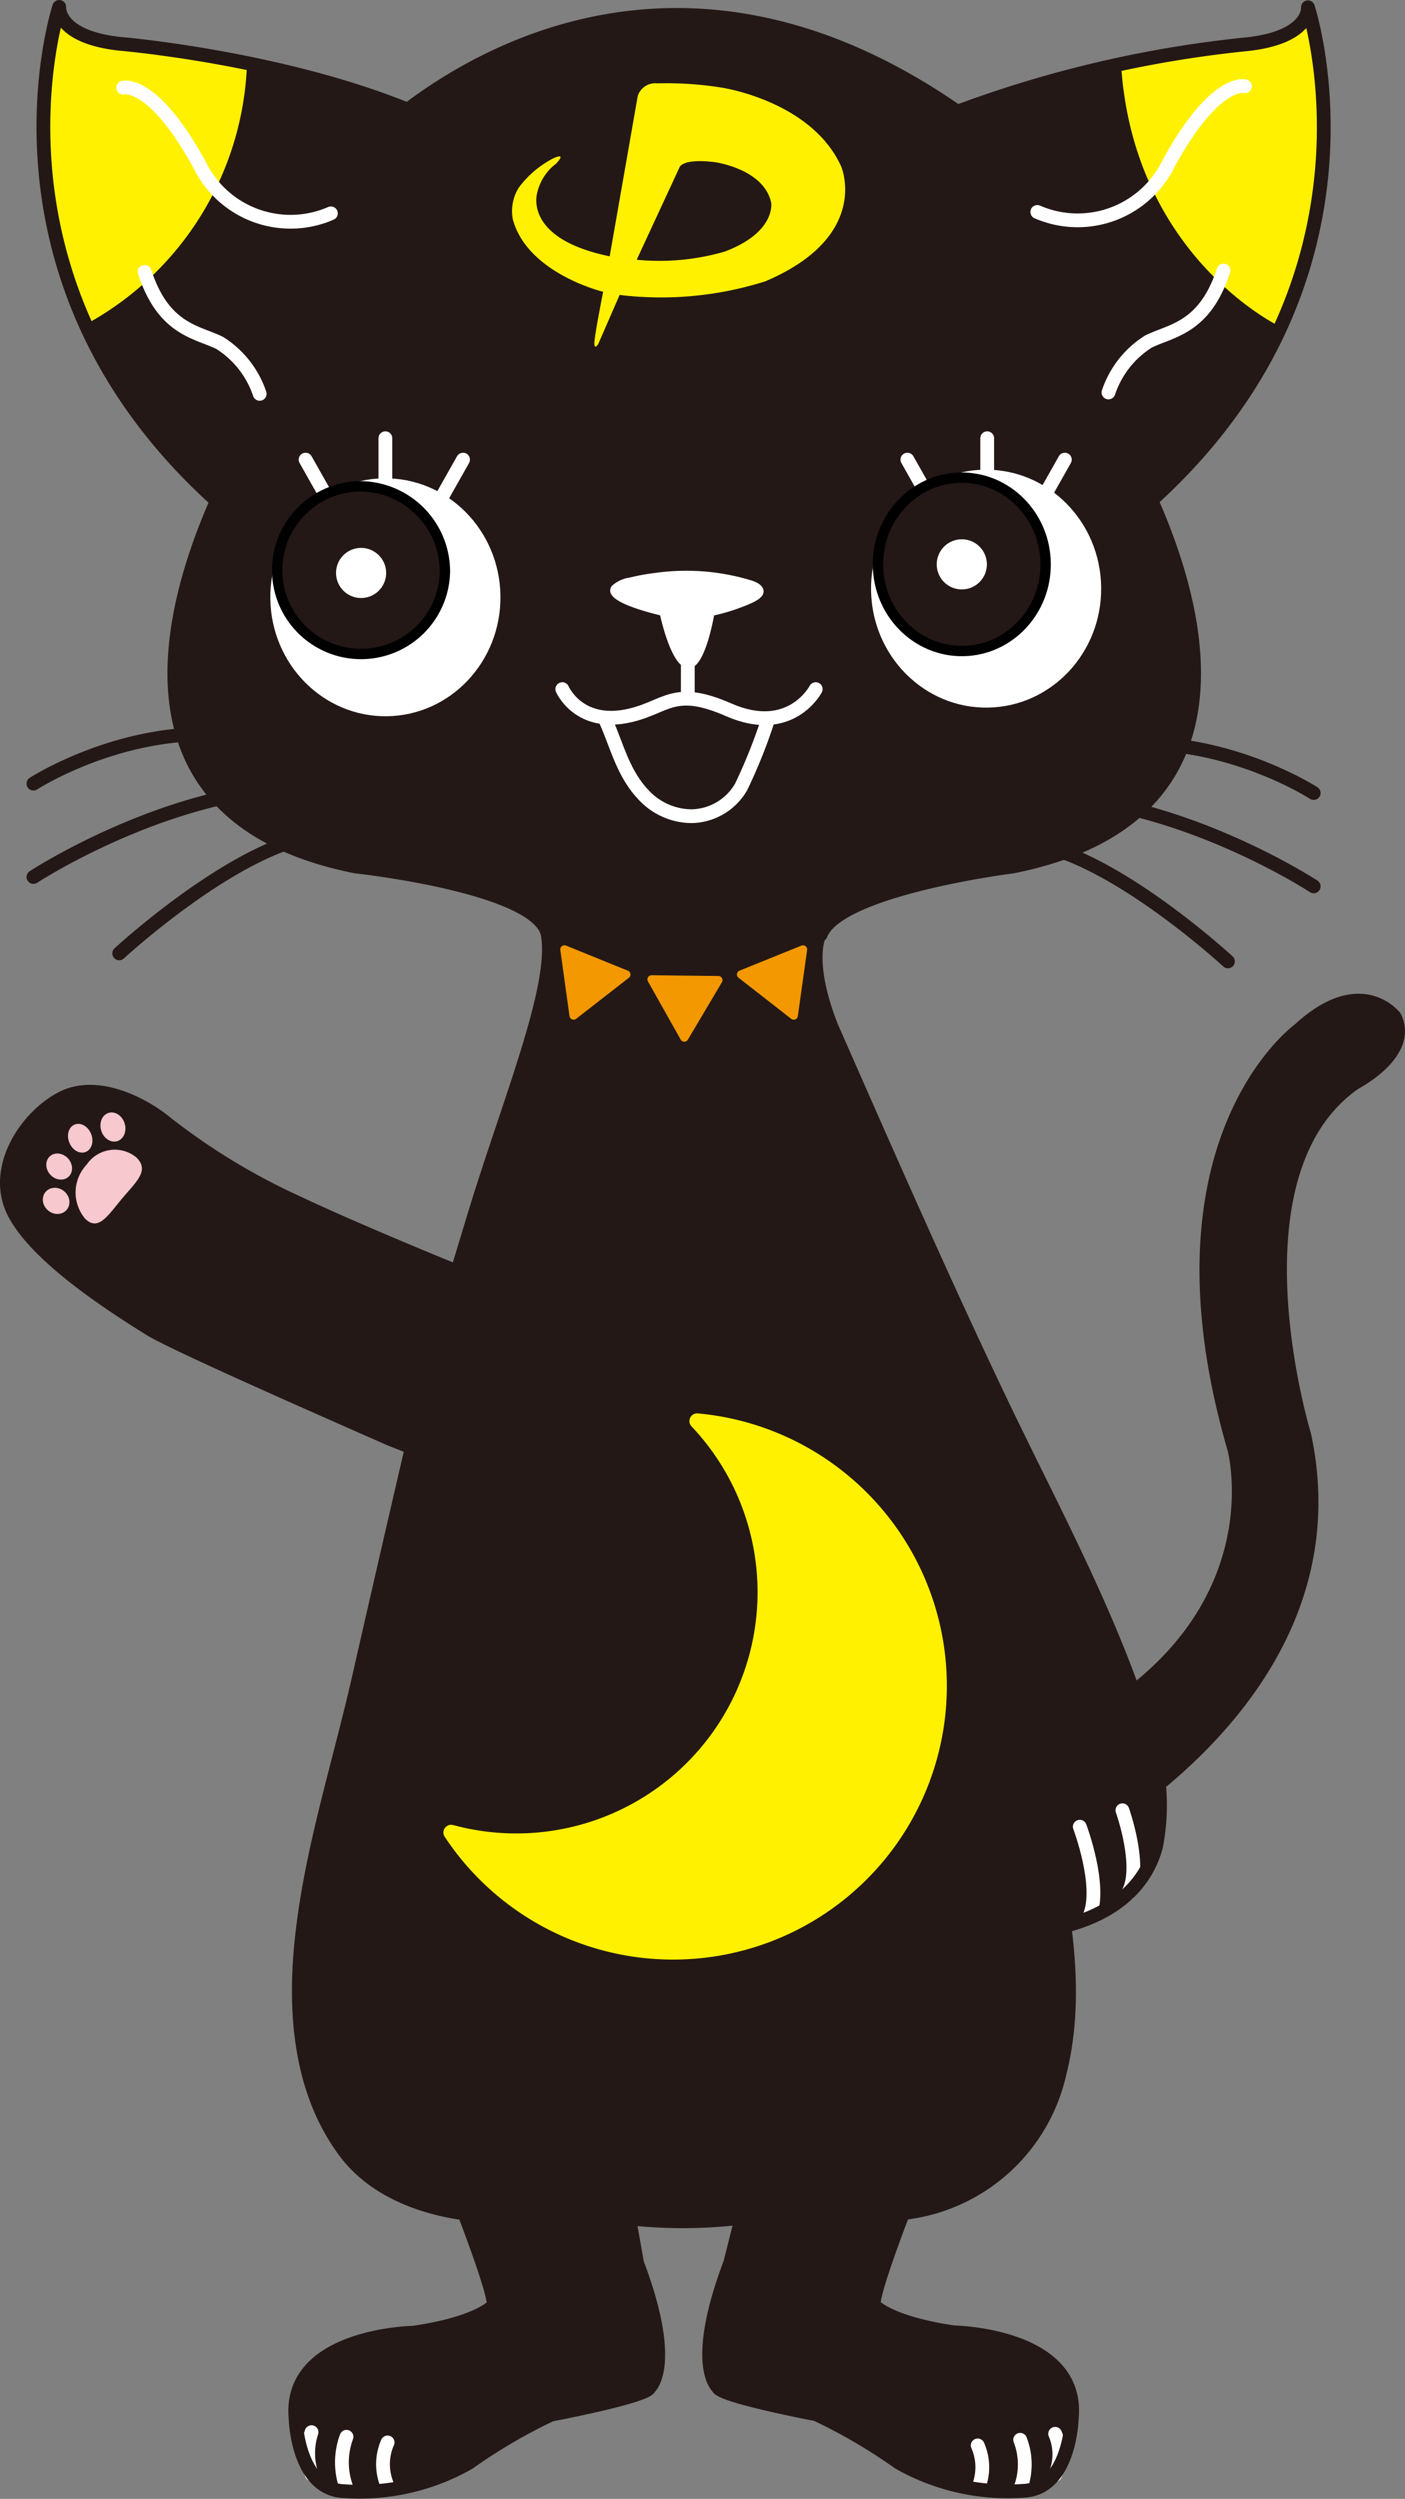
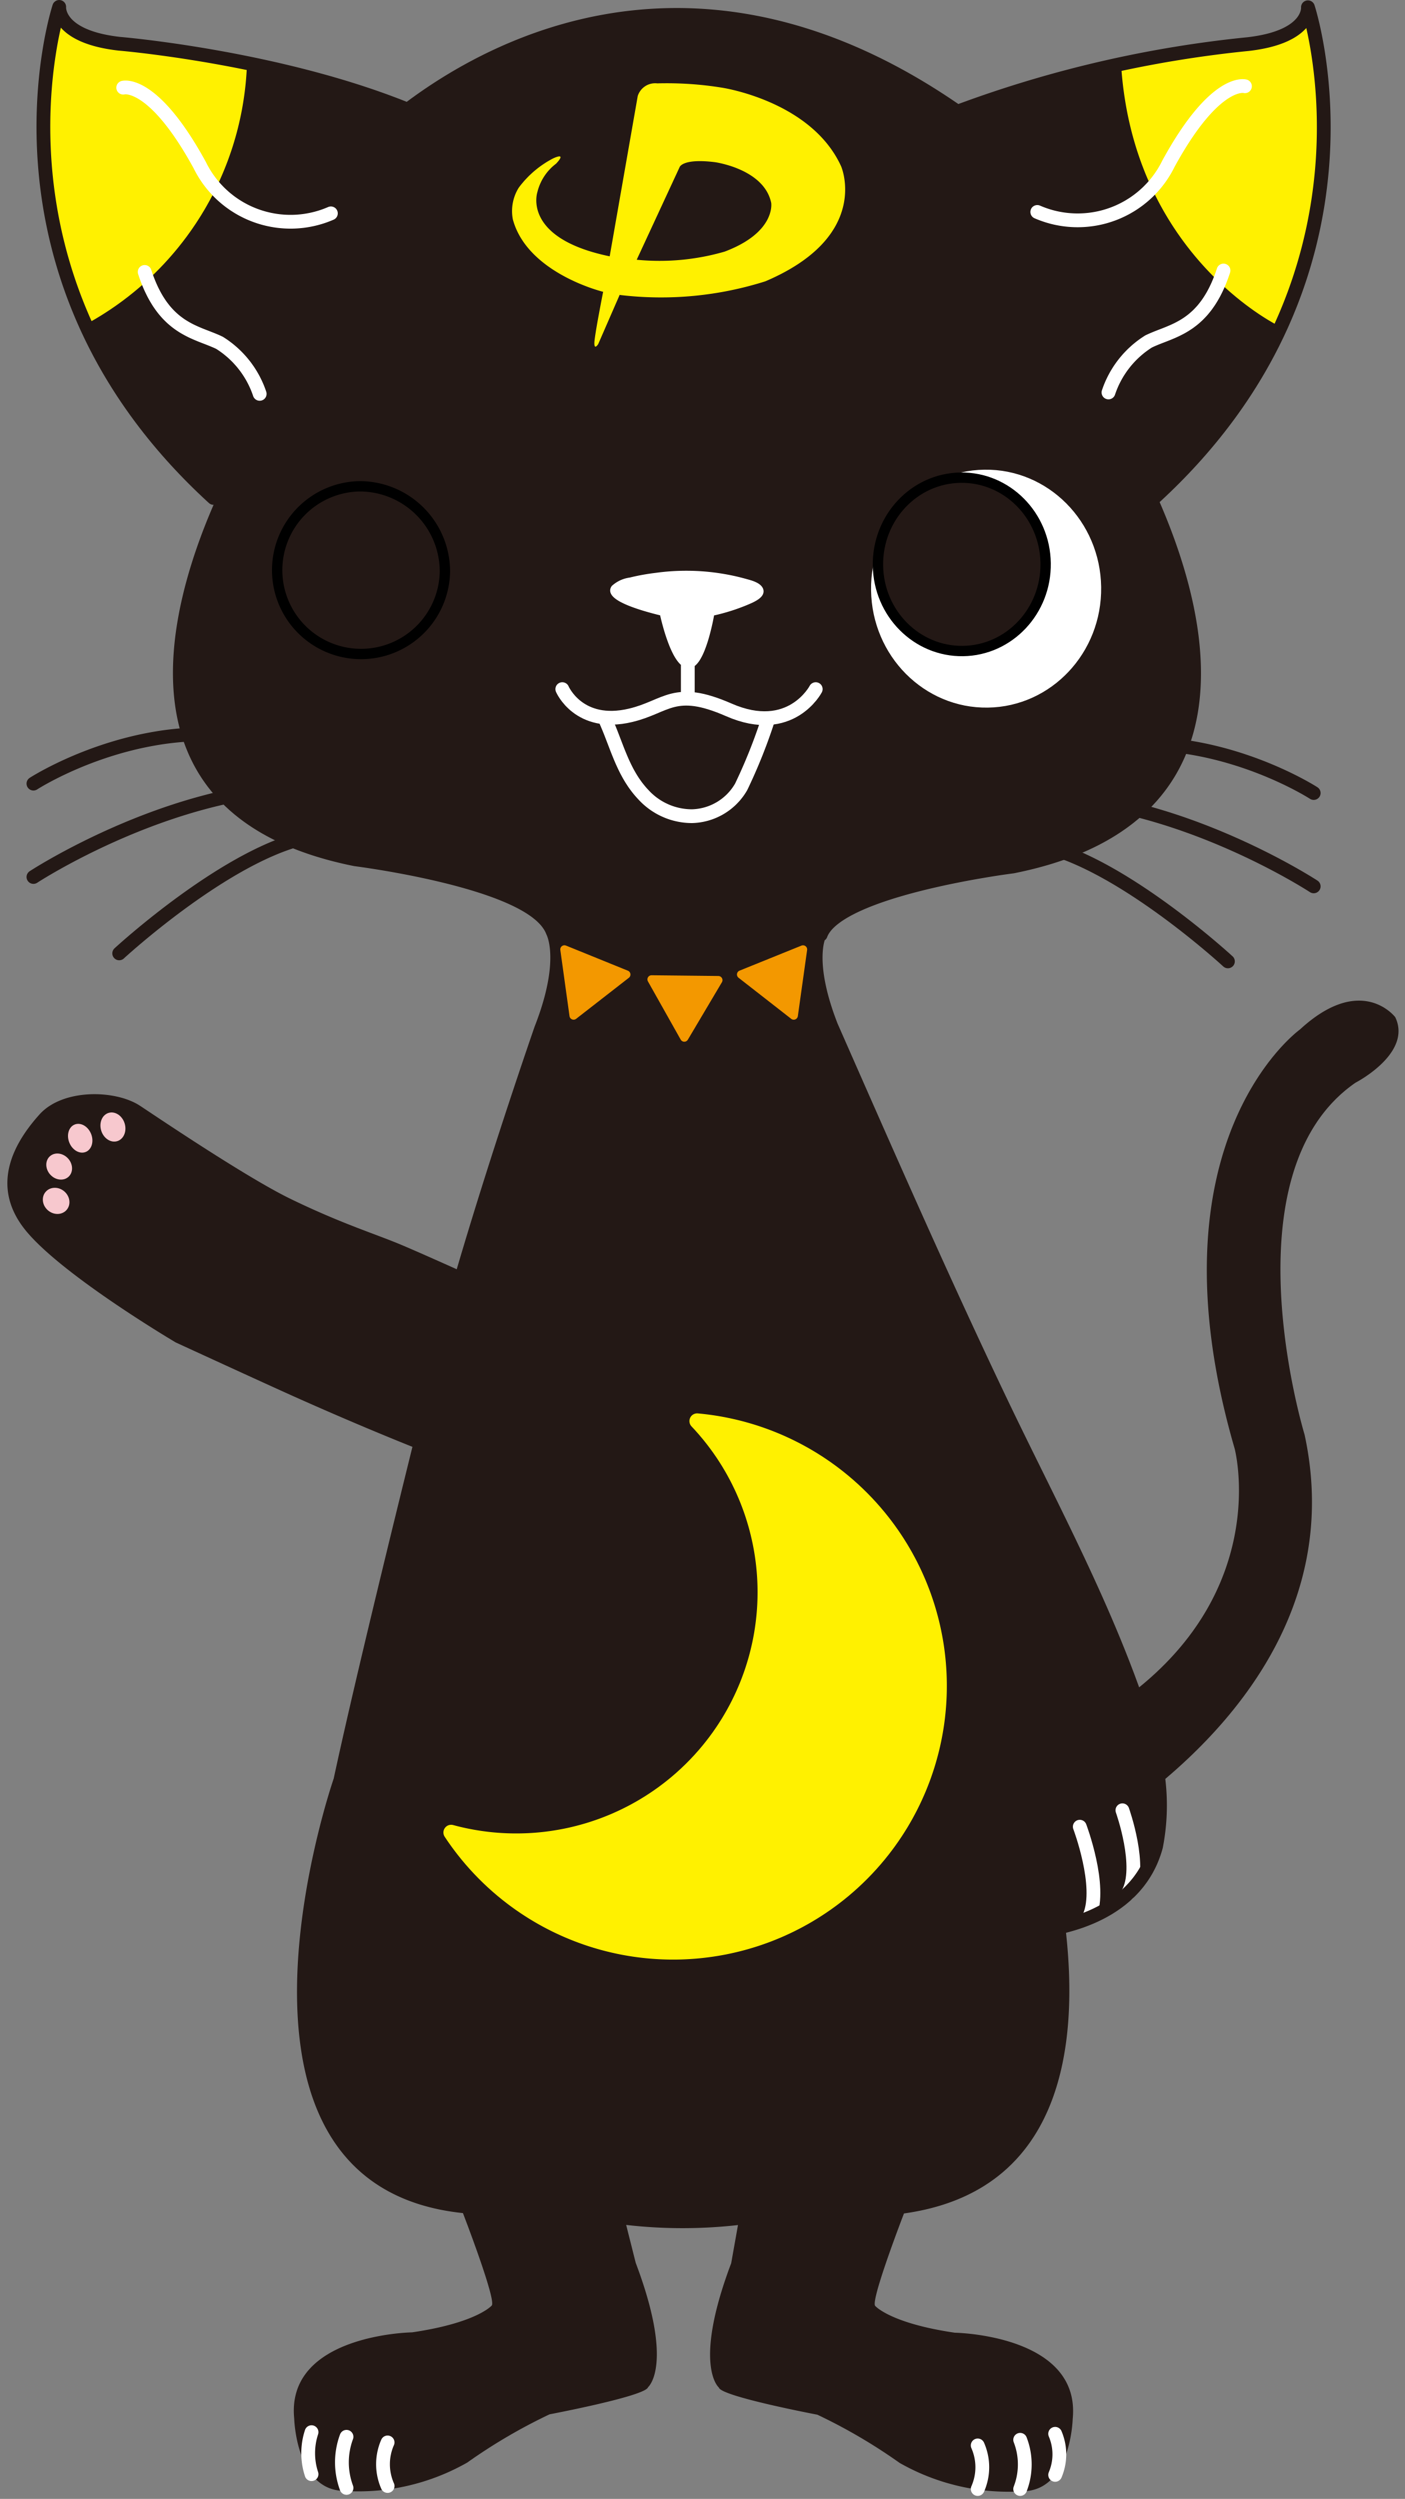
<svg xmlns="http://www.w3.org/2000/svg" viewBox="0 0 87.099 154.959">
  <rect x="0" y="0" width="87.099" height="154.959" fill="#808080" stroke="none" />
  <title>ふぁいにゃんず ガイドライン 最終イラストデータ</title>
  <path d="M86.492 63.074s-2.088-2.75-5.905.766c0 0-9.598 6.887-4.046 25.999 0 0 2.174 8.236-5.932 14.802l-.332.264c-2.318-5.685-5.772-12.943-5.772-12.943-3.067-5.618-12.913-28.29-12.913-28.29-1.616-4.128-.723-5.712-.723-5.712 1.055-2.863 11.906-4.227 11.906-4.227 15.026-3 11.717-15.716 8.529-22.848l.203.016C86.58 17.113 81.074.45 81.074.45s.18 1.842-3.715 2.285a71.99 71.99 0 0 0-17.87 4.14l-.039.134c-15.877-11.11-28.652-4.397-34.178-.206-8.05-3.275-17.893-4.09-17.893-4.09C3.484 2.268 3.664.426 3.664.426s-5.505 16.664 9.567 30.451l.228-.069C10.263 37.931 6.9 50.703 21.964 53.71c0 0 10.85 1.364 11.905 4.227 0 0 .894 1.584-.722 5.711 0 0-2.65 7.62-4.833 15.06 0 0-2.432-1.094-3.49-1.536-1.617-.676-3.673-1.303-6.807-2.825-2.847-1.382-8.726-5.381-9.356-5.789-1.532-.99-4.765-1.052-6.205.543-1.498 1.662-3.131 4.343-.916 7.137s9.355 7.009 9.355 7.009 5.598 2.576 7.33 3.351c1.414.634 4.247 1.883 7.343 3.123-.856 3.46-3.579 14.505-4.88 20.567 0 0-8.73 25.194 8.01 26.949 0 0 2.104 5.45 1.782 5.736 0 0-.923 1.071-4.933 1.659 0 0-7.83.118-7.308 5.35 0 0 .108 4.405 3.046 4.48a13.643 13.643 0 0 0 7.686-1.758 33.802 33.802 0 0 1 5.099-2.989s5.979-1.133 6.104-1.683c0 0 1.637-1.35-.764-7.708l-.653-2.594.044-.19a30.854 30.854 0 0 0 6.905.055l.087.136-.465 2.616c-2.4 6.358-.763 7.708-.763 7.708.124.55 6.103 1.683 6.103 1.683a33.806 33.806 0 0 1 5.099 2.989 13.642 13.642 0 0 0 7.686 1.758c2.939-.075 3.046-4.479 3.046-4.479.522-5.233-7.308-5.351-7.308-5.351-4.01-.588-4.933-1.66-4.933-1.66-.322-.285 1.781-5.735 1.781-5.735 9.978-1.394 10.894-10.653 9.977-17.99 5.804-1.045 6.174-5.759 5.83-8.628 5.186-4.273 11.207-11.614 9.027-21.68 0 0-4.949-16.216 3.16-21.824 0 0 3.54-1.817 2.459-4.065z" fill="#231815" />
  <path d="M15.313 3.91S5.015 3.04 3.894 1.36C2.69-.448 1.873 14.757 5.304 20.123A19.159 19.159 0 0 0 15.313 3.91zm54.18-.002S79.545 2.79 80.935 1.324s1.346 16.115-1.66 18.887c0 0-9.069-4.36-9.782-16.303zM52.146 10.32c-1.85-4.075-7.412-4.887-7.412-4.887a21.478 21.478 0 0 0-3.988-.263 1.132 1.132 0 0 0-1.212.788l-1.738 9.937c-5.45-1.125-4.484-3.975-4.484-3.975a3.137 3.137 0 0 1 1.163-1.772c.721-.778-.216-.31-.216-.31a6.22 6.22 0 0 0-2.1 1.8 2.736 2.736 0 0 0-.366 1.97c.91 3.356 5.597 4.487 5.597 4.487s-.531 2.681-.544 3.163.238.08.238.08l1.331-3.056.044.013a21.415 21.415 0 0 0 8.987-.85c6.575-2.8 4.7-7.125 4.7-7.125zm-7.237 5.287a14.49 14.49 0 0 1-5.438.5l2.663-5.75s.187-.55 2.187-.3c0 0 3.05.413 3.488 2.526 0 0 .3 1.825-2.9 3.025z" fill="#fff100" />
  <path d="M20.512 13.23a6.266 6.266 0 0 1-8.127-2.986C9.479 4.92 7.639 5.436 7.639 5.436m8.46 18.988a5.965 5.965 0 0 0-2.483-3.16c-1.417-.697-3.48-.814-4.647-4.401m55.335-3.72a6.266 6.266 0 0 0 8.128-2.987c2.905-5.323 4.745-4.807 4.745-4.807m-8.46 18.988a5.966 5.966 0 0 1 2.483-3.16c1.417-.698 3.48-.814 4.648-4.402" fill="none" stroke="#fff" stroke-linecap="round" stroke-linejoin="round" stroke-width=".854" />
  <path d="M41.048 38.036c-.3-.078-3.574-.825-3.008-1.603a1.896 1.896 0 0 1 1.03-.472 13.281 13.281 0 0 1 1.619-.293 13.688 13.688 0 0 1 5.524.374c.28.08.81.202.947.505.154.341-.374.592-.605.705a12.105 12.105 0 0 1-2.403.785l-.012-.005s-.56 3.388-1.502 3.254-1.59-3.25-1.59-3.25" fill="#fff" stroke="#fff" stroke-miterlimit="10" stroke-width=".296" />
  <path fill="none" stroke="#fff" stroke-linecap="round" stroke-linejoin="round" stroke-width=".854" d="M42.638 41.286v1.722m-7.78-.275s1.017 2.391 4.235 1.625c2.254-.536 2.692-1.825 6.084-.34 3.847 1.686 5.392-1.285 5.392-1.285" />
  <path fill="#f39800" stroke="#f39800" stroke-linecap="round" stroke-linejoin="round" stroke-width=".513" d="M35.559 62.976l-.569-4.102 3.837 1.558-3.268 2.544zm13.647.001l.575-4.101-3.839 1.553 3.264 2.548zm-6.785 1.365l-2.03-3.609 4.141.047-2.111 3.562z" />
  <path d="M21.481 151.109a4.551 4.551 0 0 0 0 3.17m2.547-2.821a3.35 3.35 0 0 0 0 2.703m-4.715-3.339a4.175 4.175 0 0 0 0 2.605m43.93-2.132a4.227 4.227 0 0 1 0 3.052m-2.633-2.703a3.35 3.35 0 0 1 0 2.703m4.801-3.424a3.248 3.248 0 0 1 0 2.548" fill="none" stroke="#fff" stroke-linecap="round" stroke-linejoin="round" stroke-width=".854" />
  <path d="M2.073 48.594s6.773-4.39 14.223-2.664M2.073 54.383s8.22-5.387 16.755-5.557M7.39 59.12s6.862-6.335 11.904-7.239m62.145-2.704s-6.773-4.39-14.223-2.664m14.223 8.452s-8.22-5.387-16.755-5.556m11.437 10.208s-6.86-6.335-11.903-7.24m-50.98-21.499C-1.834 17.091 3.671.428 3.671.428s-.18 1.841 3.715 2.284c0 0 9.842.816 17.893 4.09M71.514 30.9C86.588 17.114 81.082.45 81.082.45s.18 1.842-3.716 2.285a71.99 71.99 0 0 0-17.87 4.14M22.318 9.406S39.29-9.292 61.901 8.838M34.705 136.775a30.385 30.385 0 0 0 14.67.138" fill="none" stroke="#231815" stroke-linecap="round" stroke-linejoin="round" stroke-width=".854" />
  <path d="M37.508 44.594c.728 1.579 1.084 3.324 2.378 4.687a4.085 4.085 0 0 0 3.012 1.332 3.618 3.618 0 0 0 3.047-1.817 33.08 33.08 0 0 0 1.652-4.124" fill="none" stroke="#fff" stroke-linecap="round" stroke-linejoin="round" stroke-width=".854" />
-   <path d="M39.033 137.73l.464 2.616c2.401 6.358.764 7.708.764 7.708-.125.55-6.104 1.683-6.104 1.683a33.806 33.806 0 0 0-5.098 2.99 13.642 13.642 0 0 1-7.686 1.757c-2.939-.075-3.046-4.479-3.046-4.479-.522-5.232 7.307-5.351 7.307-5.351 4.01-.588 4.934-1.66 4.934-1.66.322-.285-1.781-5.735-1.781-5.735-2.826-.395-5.698-1.517-7.43-3.867-2.82-3.825-3.138-8.784-2.633-13.338.603-5.44 2.321-10.712 3.527-16.033.635-2.8 2.62-11.461 3.28-14.256l-1.34-.528c-6.564-2.889-13.601-6.017-14.88-6.812C6.843 80.89 2.328 77.96.896 75.25s.667-5.957 2.929-7.14 5.21.464 6.49 1.539a40.198 40.198 0 0 0 8.2 4.966c3.668 1.74 9.83 4.239 9.83 4.239s.097-.307.987-3.252c2.16-7.148 5.199-14.355 4.625-17.642-.525-3.006-11.906-4.228-11.906-4.228-21.173-4.227-5.941-27.75-5.941-27.75m55.717 84.655c5.185-4.274 11.199-11.614 9.02-21.676 0 0-4.949-16.216 3.16-21.824 0 0 3.54-1.816 2.458-4.063 0 0-2.087-2.75-5.905.766 0 0-9.597 6.887-4.045 25.999 0 0 2.285 8.418-6.238 15.066M45.923 137.73l-.653 2.594c-2.4 6.357-.763 7.708-.763 7.708.124.55 6.103 1.683 6.103 1.683a33.8 33.8 0 0 1 5.099 2.989 13.643 13.643 0 0 0 7.686 1.758c2.938-.076 3.046-4.48 3.046-4.48.522-5.232-7.308-5.35-7.308-5.35-4.01-.588-4.934-1.66-4.934-1.66-.322-.286 1.782-5.736 1.782-5.736a11.178 11.178 0 0 0 9.703-8.676c1.094-4.287.484-8.95-.404-13.21-.78-3.752-2.066-7.39-2.888-11.14-.732-3.34-1.361-6.7-2.156-10.026" fill="none" stroke="#231815" stroke-linecap="round" stroke-linejoin="round" stroke-width=".854" />
  <path d="M69.58 112.257s1.273 3.552.334 5.171m-2.976-4.152s1.396 3.697.604 5.545" fill="none" stroke="#fff" stroke-linecap="round" stroke-linejoin="round" stroke-width=".854" />
  <path d="M43.217 88.124a15.438 15.438 0 0 1-15.25 25.512 16.491 16.491 0 1 0 15.25-25.512z" fill="#fff100" stroke="#fff100" stroke-linecap="round" stroke-linejoin="round" stroke-width=".957" />
  <path d="M65.982 119.44c2.672-.677 4.944-2.189 5.684-4.944a13.315 13.315 0 0 0-.63-7.286c-2.229-7.123-5.864-13.722-9.063-20.433-3.64-7.634-7.033-15.387-10.44-23.128-1.616-4.127-.722-5.711-.722-5.711l.066.022c1.055-2.863 11.905-4.227 11.905-4.227 21.174-4.227 5.94-27.75 5.94-27.75" fill="none" stroke="#231815" stroke-linecap="round" stroke-linejoin="round" stroke-width=".854" />
-   <path fill="none" stroke="#fff" stroke-linecap="round" stroke-linejoin="round" stroke-width=".854" d="M18.944 28.502l1.419 2.515m8.342-2.515l-1.419 2.515m-3.395-3.842v2.653m32.36-1.326l1.419 2.515m8.342-2.515l-1.419 2.515m-3.395-3.842v2.653" />
-   <ellipse cx="23.891" cy="37.038" rx="7.133" ry="7.378" transform="rotate(-.824 23.893 37.036)" fill="#fff" />
  <ellipse cx="61.131" cy="36.503" rx="7.133" ry="7.378" transform="rotate(-.819 61.128 36.5)" fill="#fff" />
  <path d="M27.581 35.456a5.2 5.2 0 1 1-5.274-5.3 5.289 5.289 0 0 1 5.274 5.3z" fill="#231815" stroke="#000" stroke-linecap="round" stroke-linejoin="round" stroke-width=".641" />
  <ellipse cx="59.624" cy="34.996" rx="5.198" ry="5.376" transform="rotate(-.825 59.622 34.994)" fill="#231815" stroke="#000" stroke-linecap="round" stroke-linejoin="round" stroke-width=".641" />
-   <path d="M23.938 35.53a1.553 1.553 0 1 1-1.554-1.553 1.553 1.553 0 0 1 1.554 1.554zm37.24-.534a1.554 1.554 0 1 1-1.554-1.553 1.553 1.553 0 0 1 1.554 1.553z" fill="#fff" />
  <ellipse cx="3.48" cy="74.468" rx=".776" ry=".858" transform="rotate(-49.705 3.48 74.468)" fill="#f7c8ce" />
  <ellipse cx="7.001" cy="69.888" rx=".76" ry=".916" transform="rotate(-17.19 7.001 69.889)" fill="#f7c8ce" />
  <ellipse cx="4.972" cy="70.584" rx=".727" ry=".917" transform="rotate(-21.966 4.972 70.584)" fill="#f7c8ce" />
  <ellipse cx="3.668" cy="72.34" rx=".745" ry=".859" transform="rotate(-42.48 3.668 72.34)" fill="#f7c8ce" />
-   <path d="M8.459 71.78c.824.805-.01 1.495-.89 2.543s-1.467 2.056-2.292 1.25a2.528 2.528 0 0 1 .098-3.357 2.105 2.105 0 0 1 3.084-.437z" fill="#f7c8ce" />
</svg>